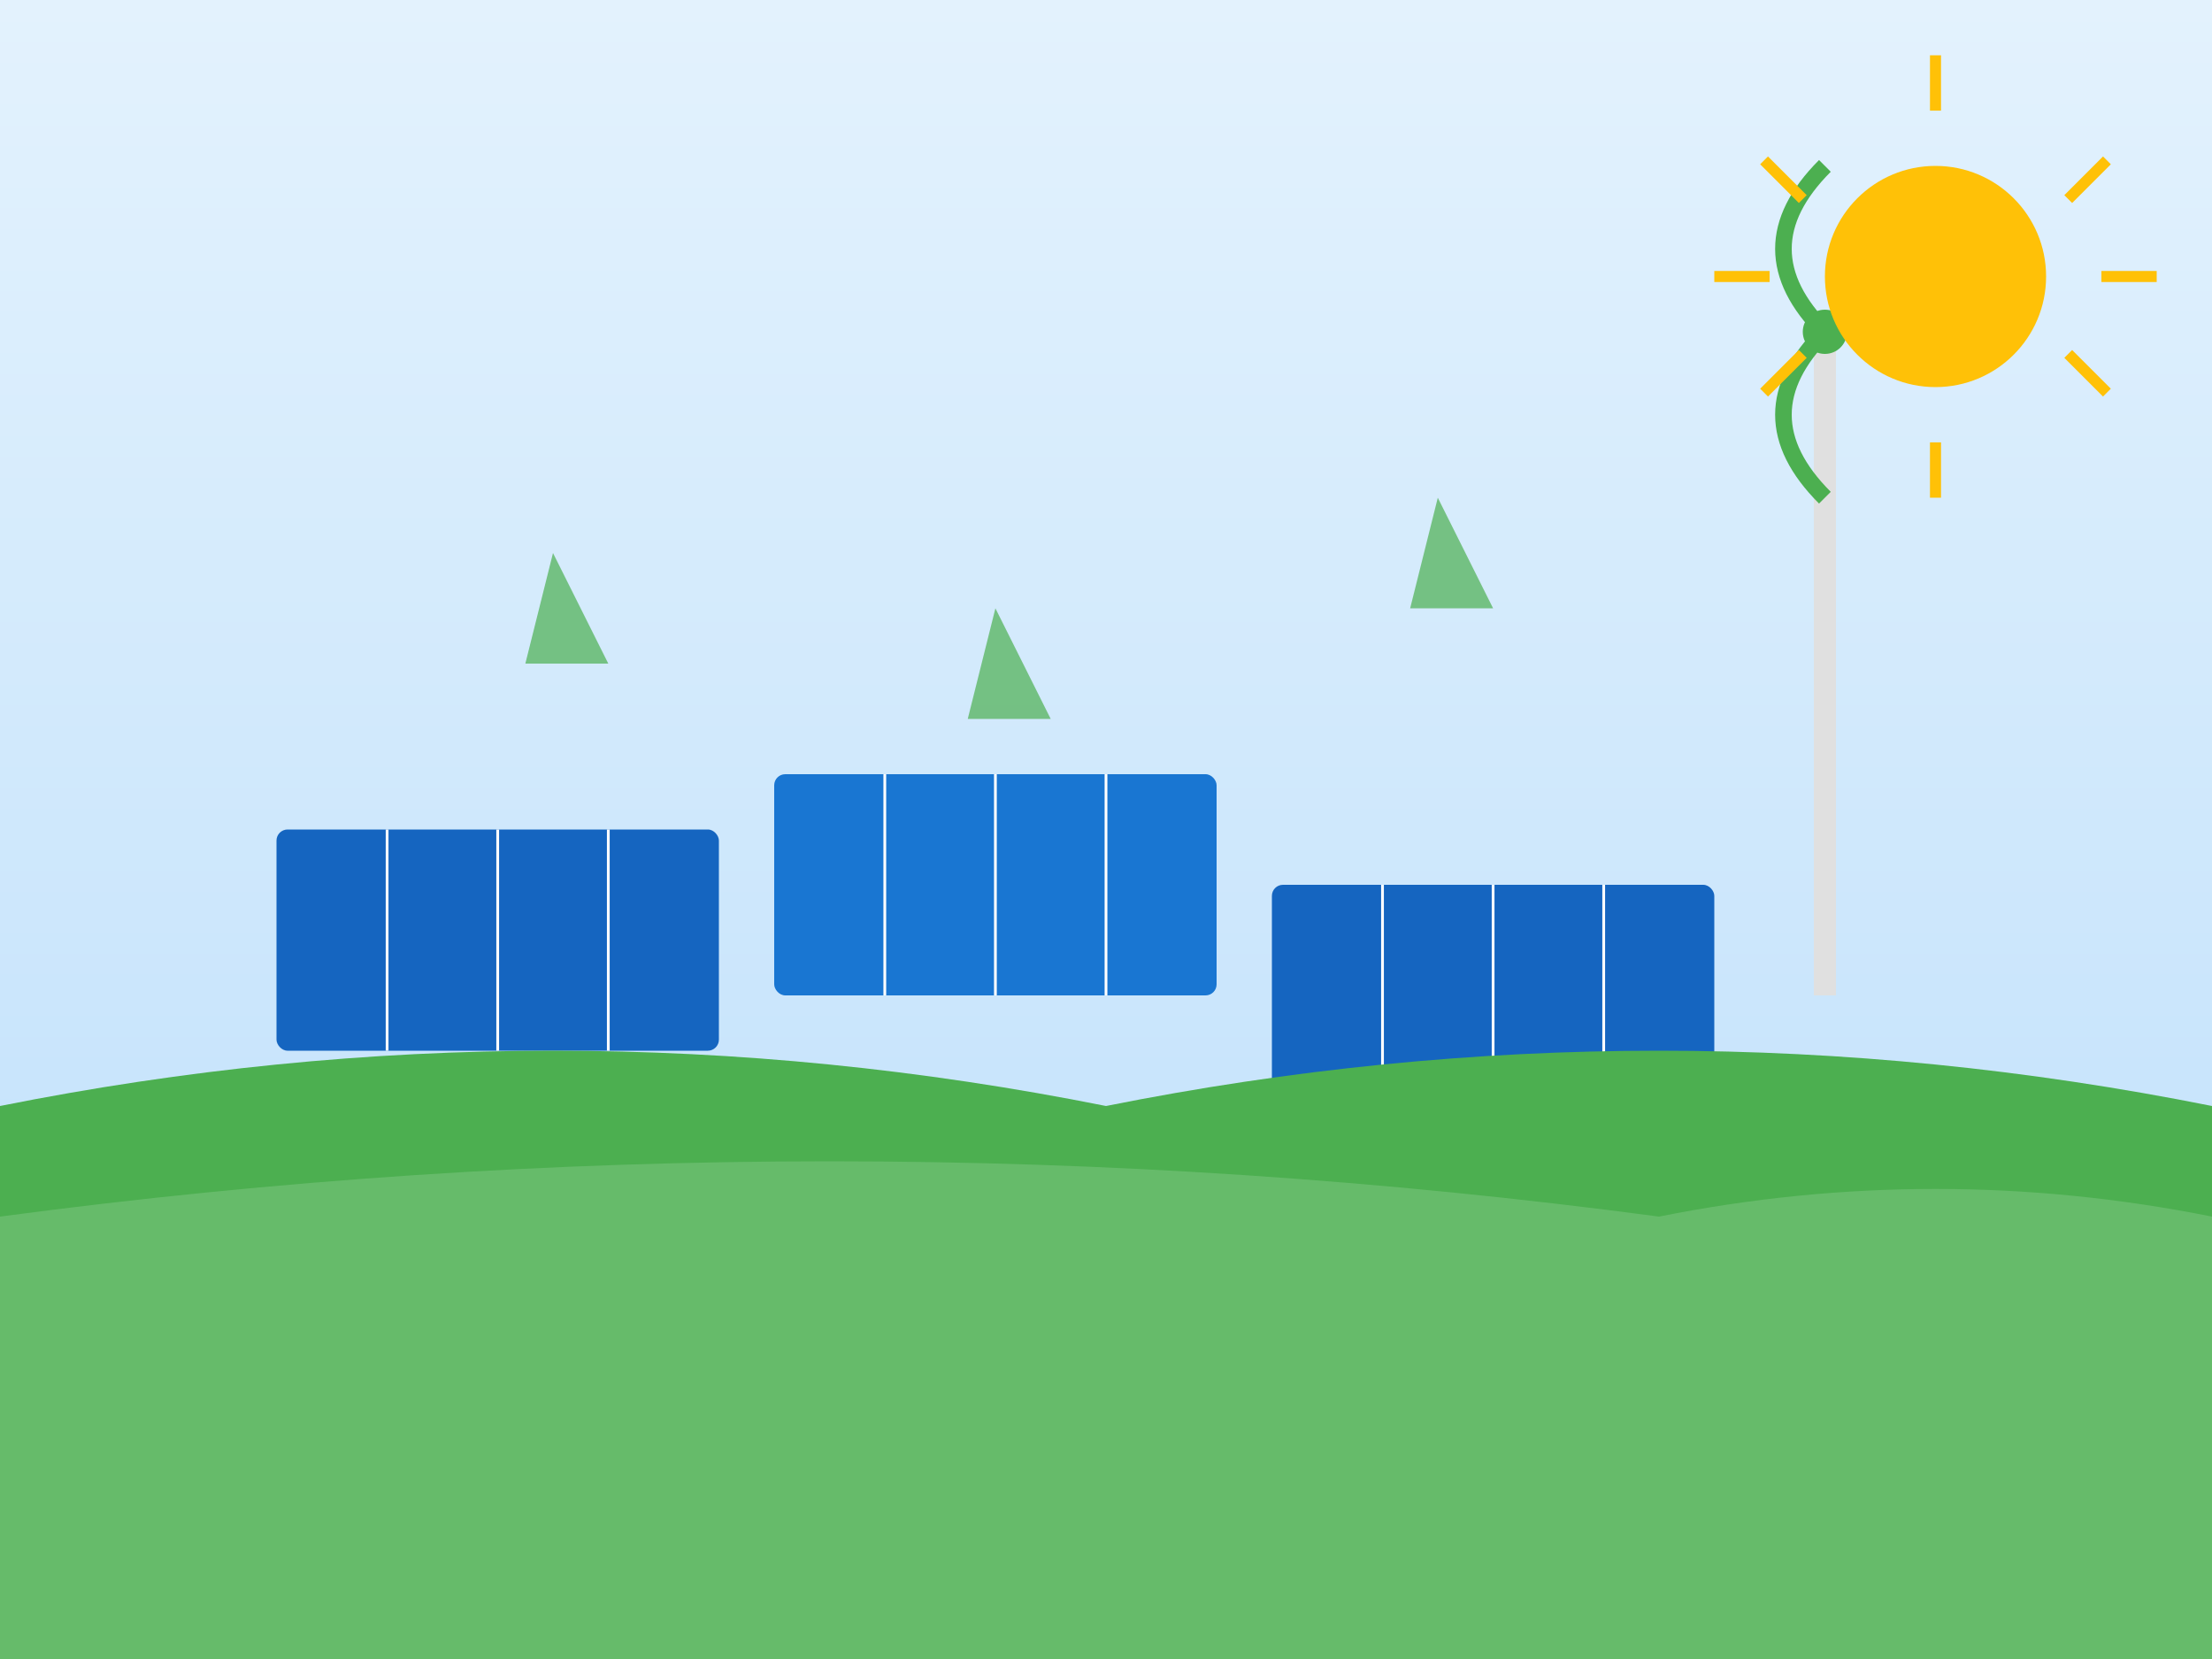
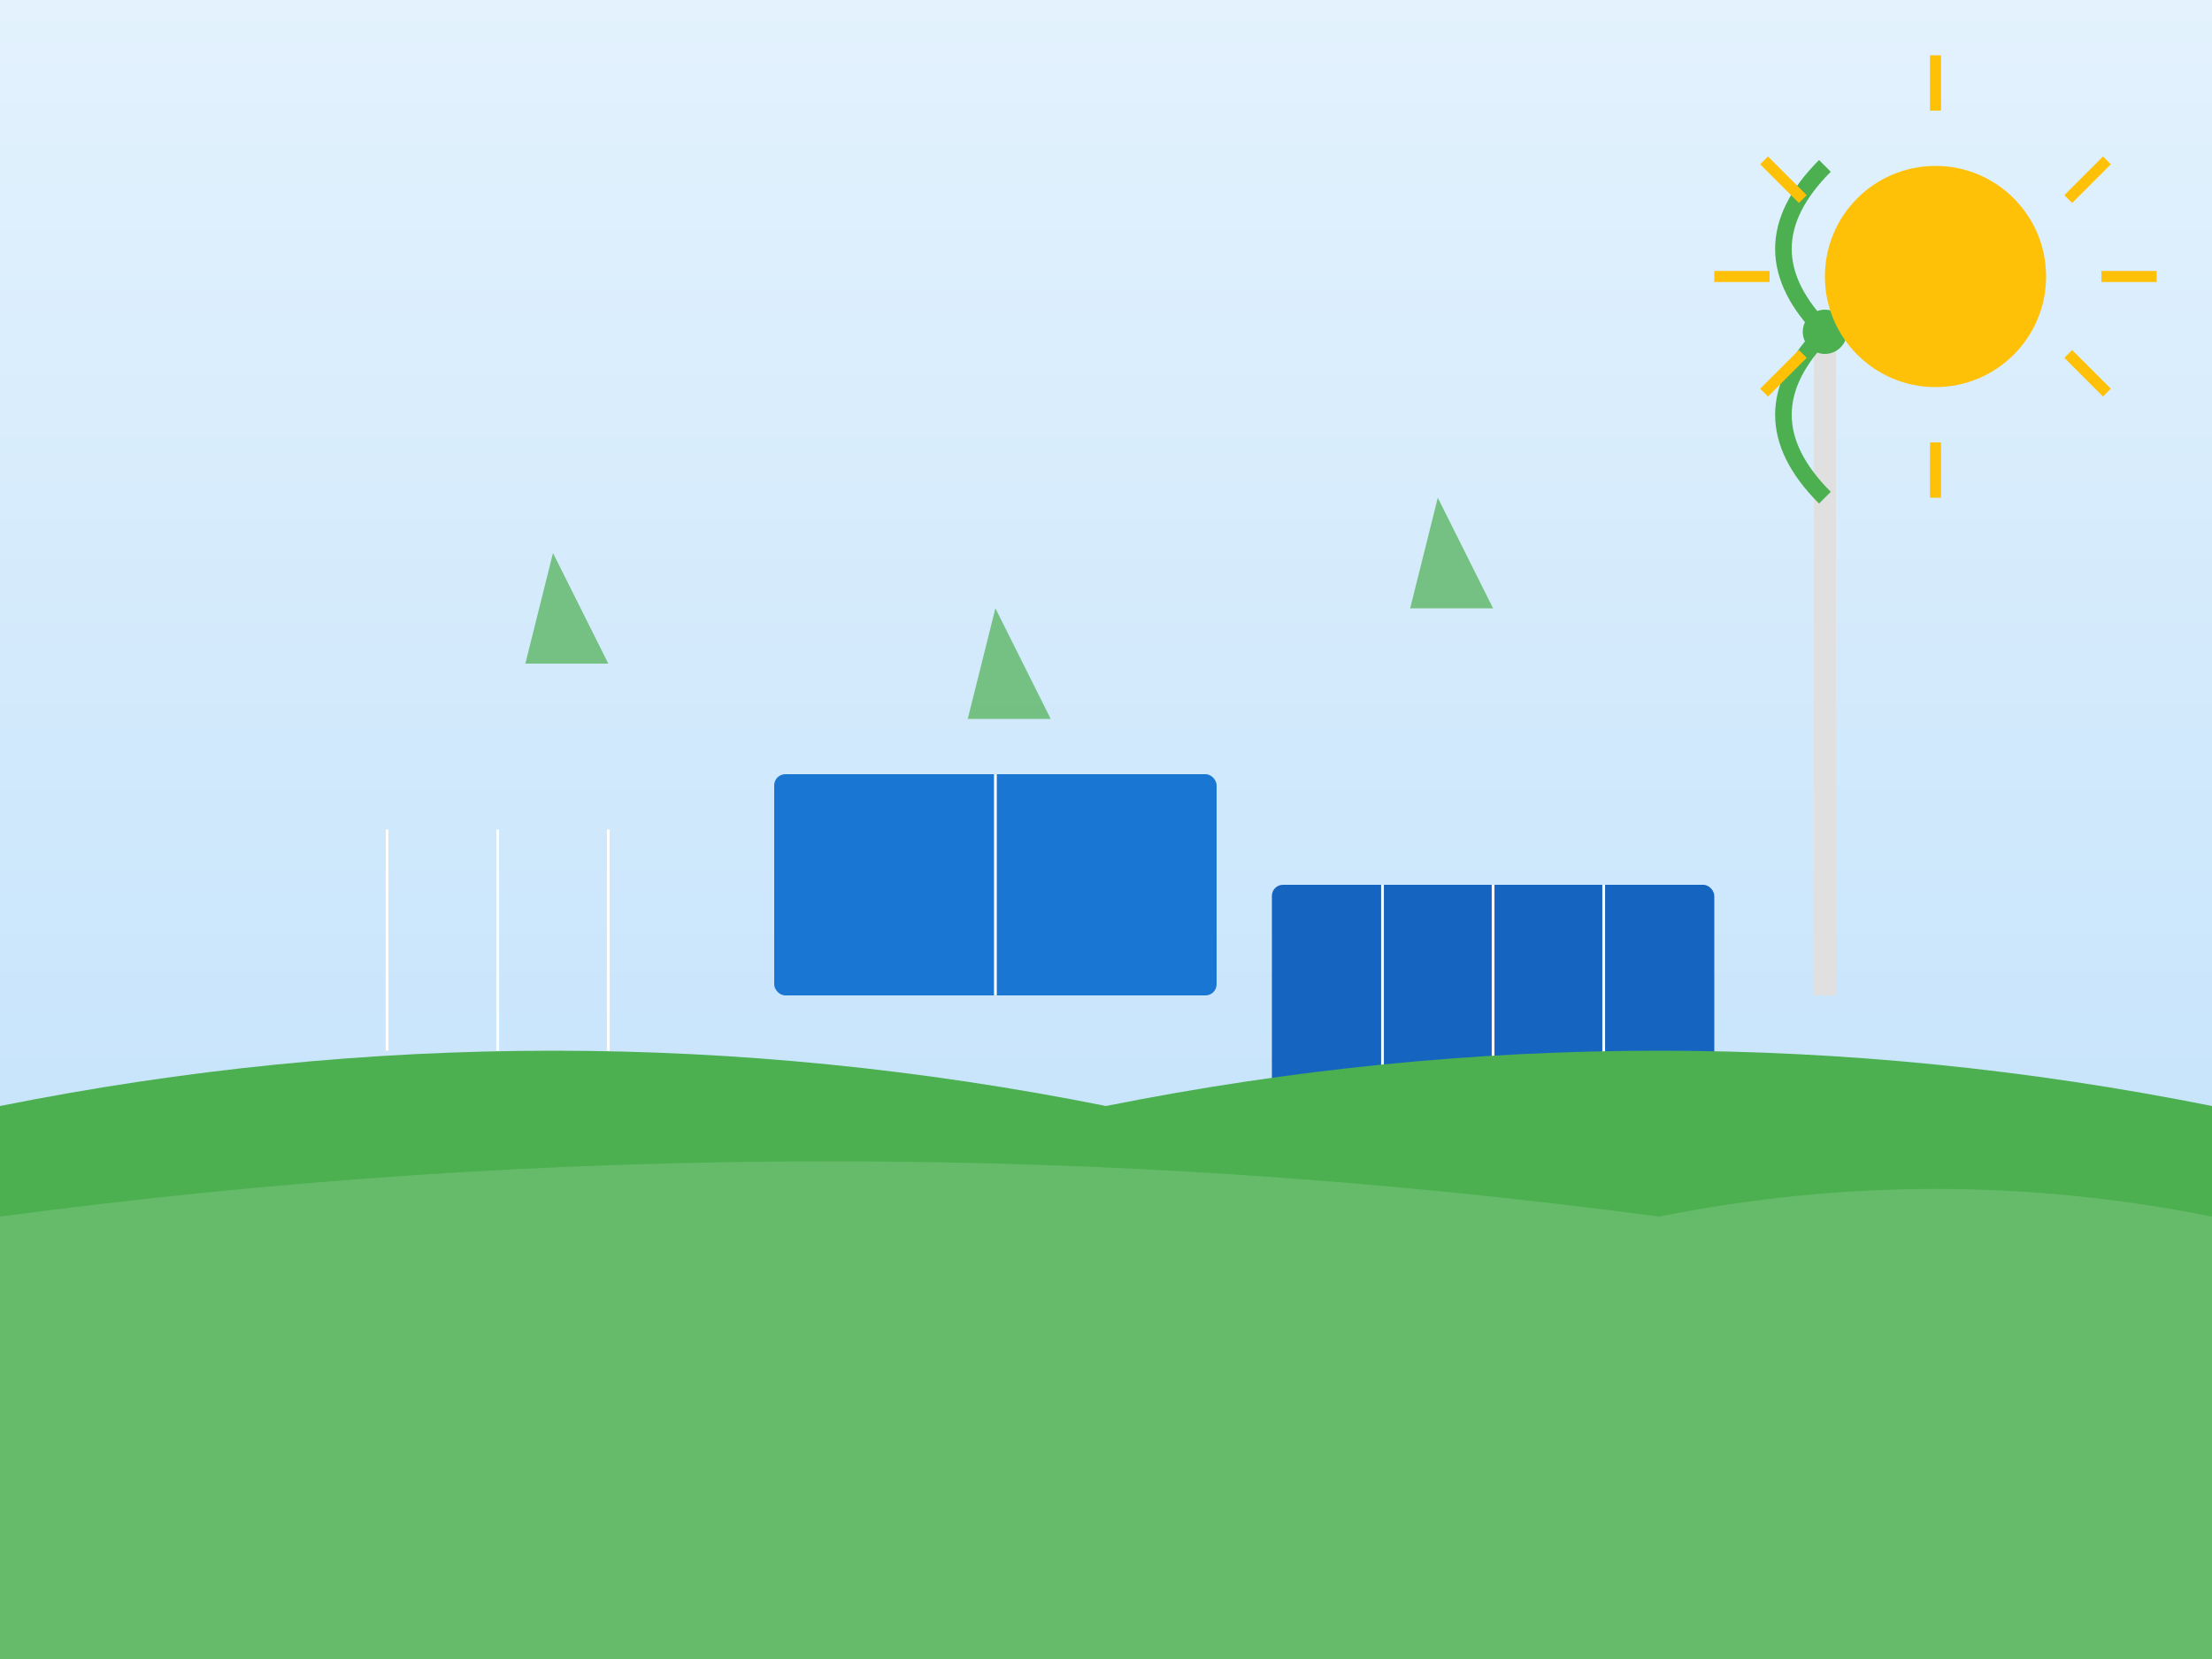
<svg xmlns="http://www.w3.org/2000/svg" width="400" height="300" viewBox="0 0 400 300" fill="none">
  <rect x="0" y="0" width="400" height="300" fill="#333333" stroke="none" />
  <defs>
    <linearGradient id="skyGradient" x1="0%" y1="0%" x2="0%" y2="100%">
      <stop offset="0%" style="stop-color:#E3F2FD;stop-opacity:1" />
      <stop offset="100%" style="stop-color:#BBDEFB;stop-opacity:1" />
    </linearGradient>
  </defs>
  <rect width="400" height="300" fill="url(#skyGradient)" />
  <g id="solar-panels">
-     <rect x="50" y="150" width="80" height="40" fill="#1565C0" rx="2" />
    <rect x="140" y="140" width="80" height="40" fill="#1976D2" rx="2" />
    <rect x="230" y="160" width="80" height="40" fill="#1565C0" rx="2" />
    <g stroke="white" stroke-width="0.5">
      <line x1="70" y1="150" x2="70" y2="190" />
      <line x1="90" y1="150" x2="90" y2="190" />
      <line x1="110" y1="150" x2="110" y2="190" />
-       <line x1="160" y1="140" x2="160" y2="180" />
      <line x1="180" y1="140" x2="180" y2="180" />
-       <line x1="200" y1="140" x2="200" y2="180" />
      <line x1="250" y1="160" x2="250" y2="200" />
      <line x1="270" y1="160" x2="270" y2="200" />
      <line x1="290" y1="160" x2="290" y2="200" />
    </g>
  </g>
  <g id="wind-turbine">
    <rect x="328" y="60" width="4" height="120" fill="#E0E0E0" />
    <circle cx="330" cy="60" r="4" fill="#4CAF50" />
    <path d="M330 60 Q315 45 330 30" stroke="#4CAF50" stroke-width="3" fill="none" />
    <path d="M330 60 Q345 45 345 60" stroke="#4CAF50" stroke-width="3" fill="none" />
    <path d="M330 60 Q315 75 330 90" stroke="#4CAF50" stroke-width="3" fill="none" />
  </g>
  <path d="M0 200 Q100 180 200 200 Q300 180 400 200 L400 300 L0 300 Z" fill="#4CAF50" />
  <path d="M0 220 Q150 200 300 220 Q350 210 400 220 L400 300 L0 300 Z" fill="#66BB6A" />
  <circle cx="350" cy="50" r="20" fill="#FFC107" />
  <g stroke="#FFC107" stroke-width="2">
    <line x1="350" y1="20" x2="350" y2="10" />
    <line x1="374" y1="36" x2="381" y2="29" />
    <line x1="380" y1="50" x2="390" y2="50" />
    <line x1="374" y1="64" x2="381" y2="71" />
    <line x1="350" y1="80" x2="350" y2="90" />
    <line x1="326" y1="64" x2="319" y2="71" />
    <line x1="320" y1="50" x2="310" y2="50" />
    <line x1="326" y1="36" x2="319" y2="29" />
  </g>
  <g fill="#4CAF50" opacity="0.7">
    <path d="M100 100 L110 120 L95 120 Z" />
    <path d="M180 110 L190 130 L175 130 Z" />
    <path d="M260 90 L270 110 L255 110 Z" />
  </g>
</svg>